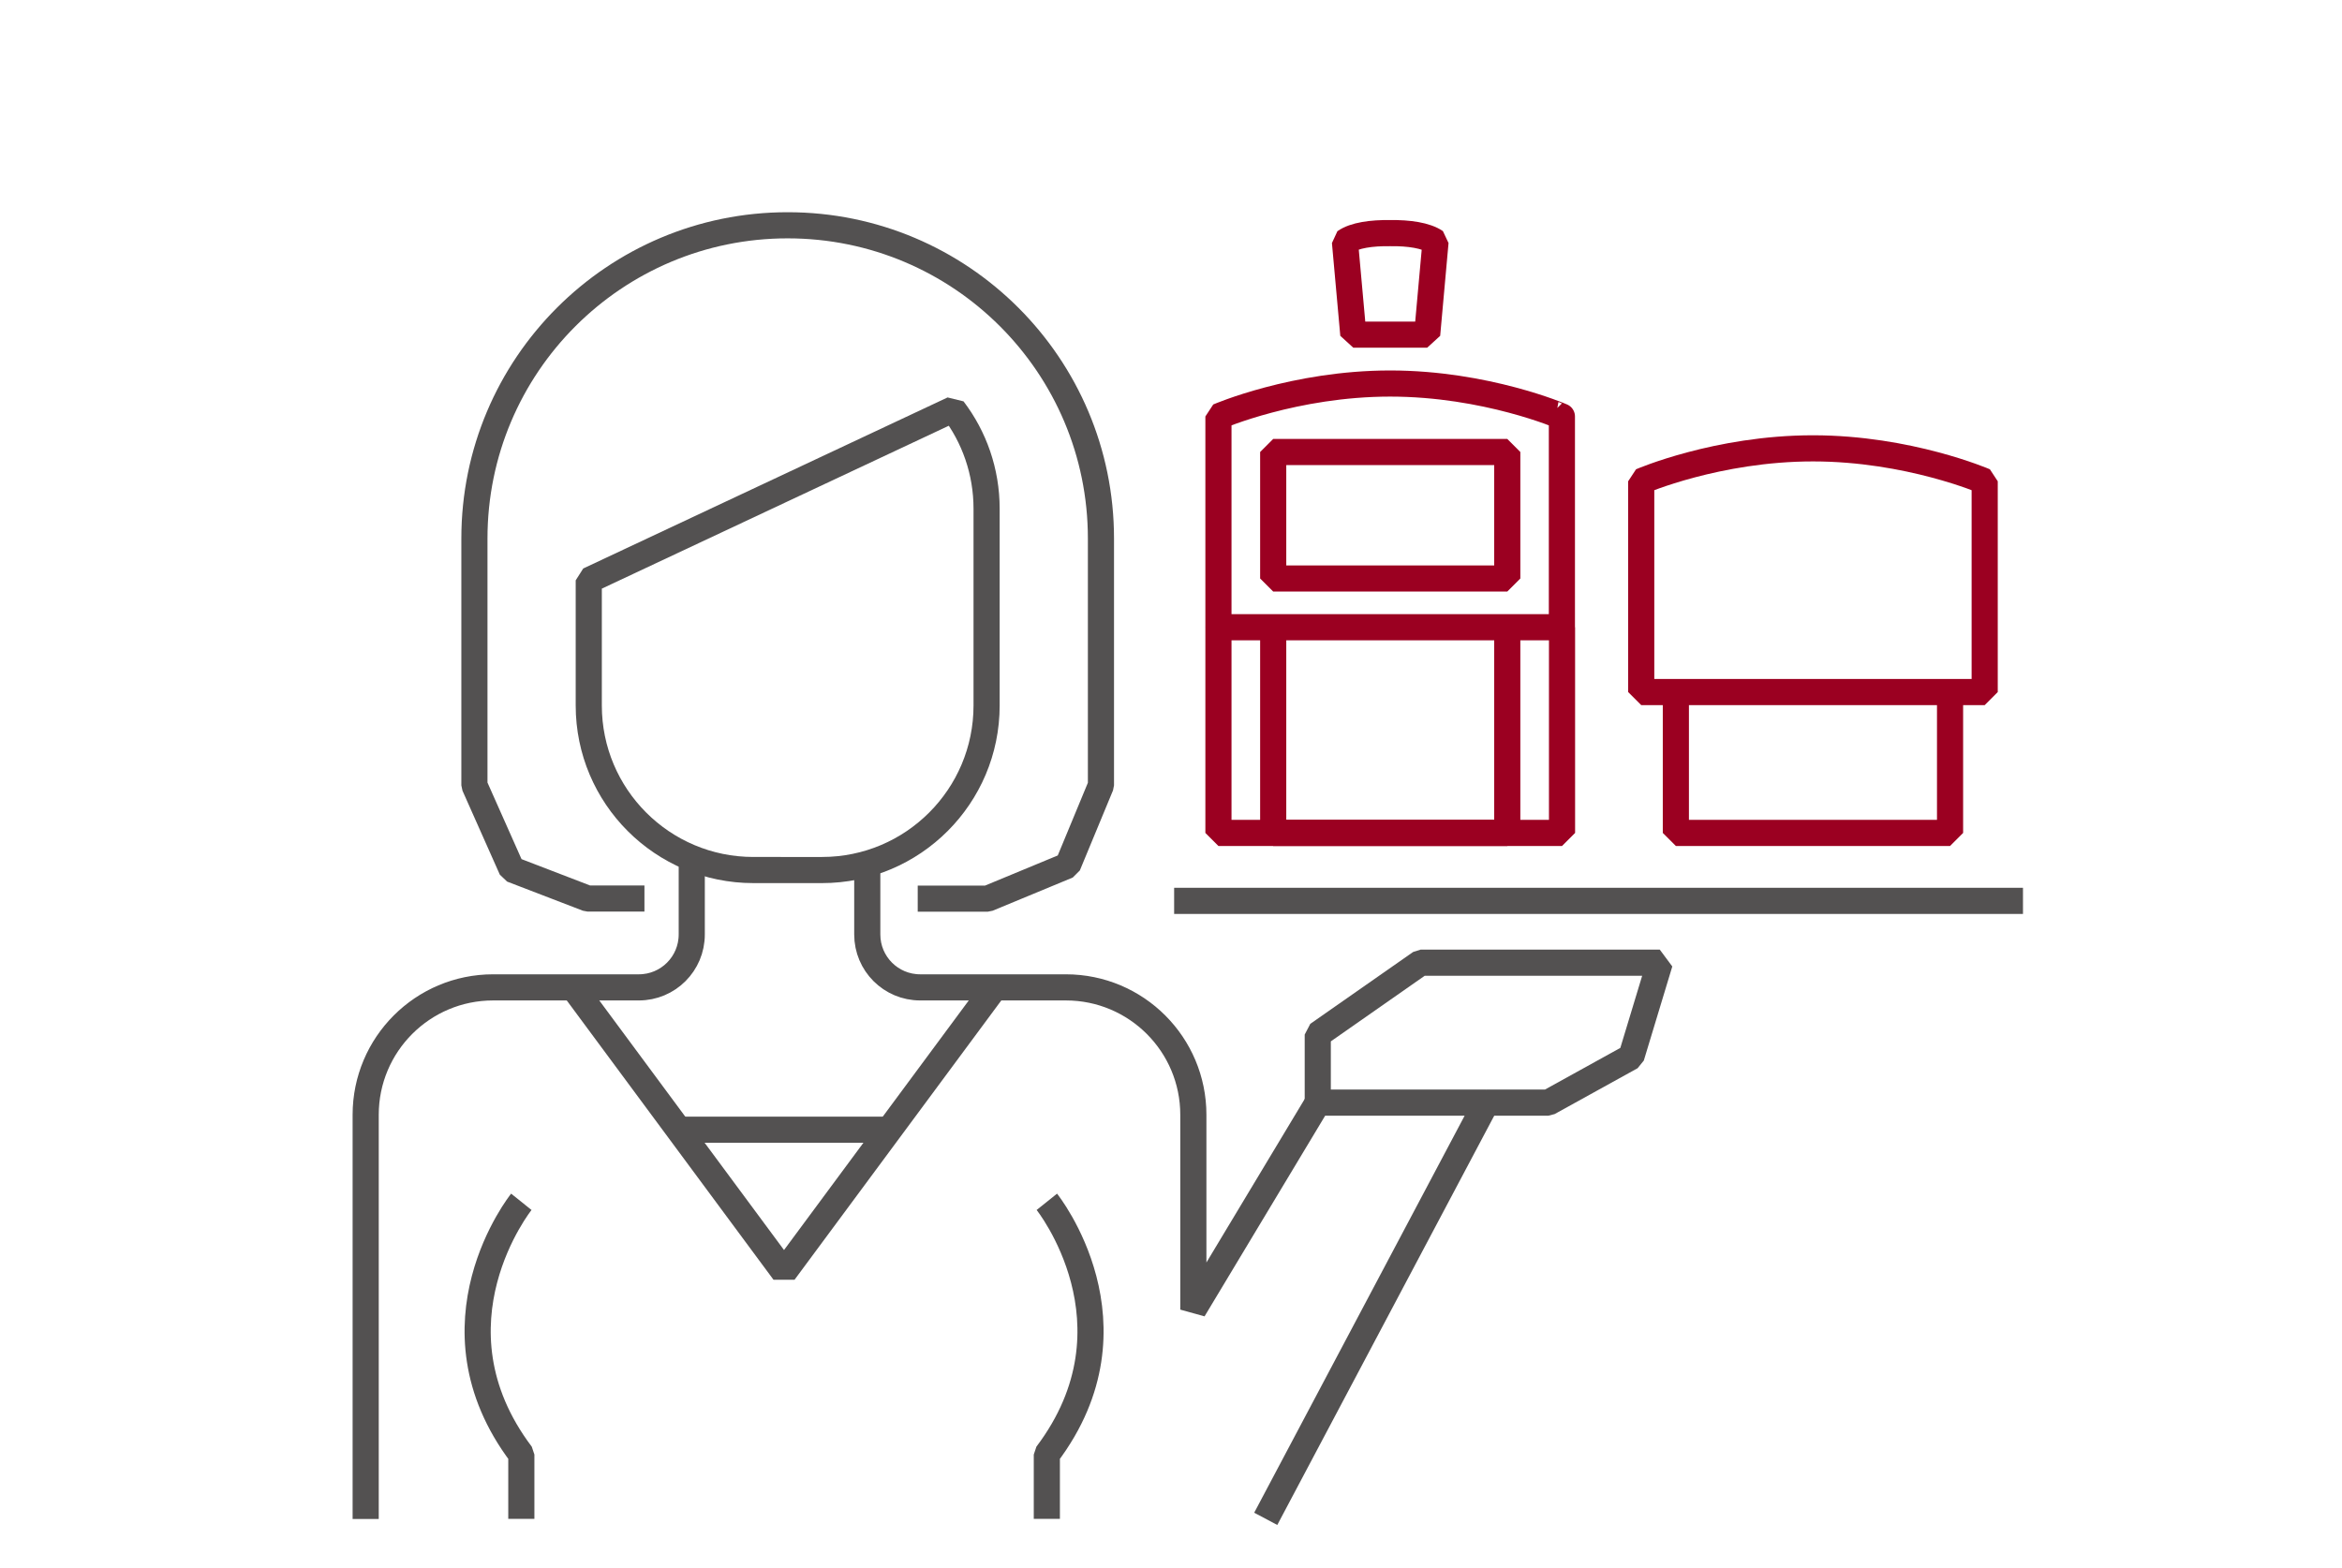
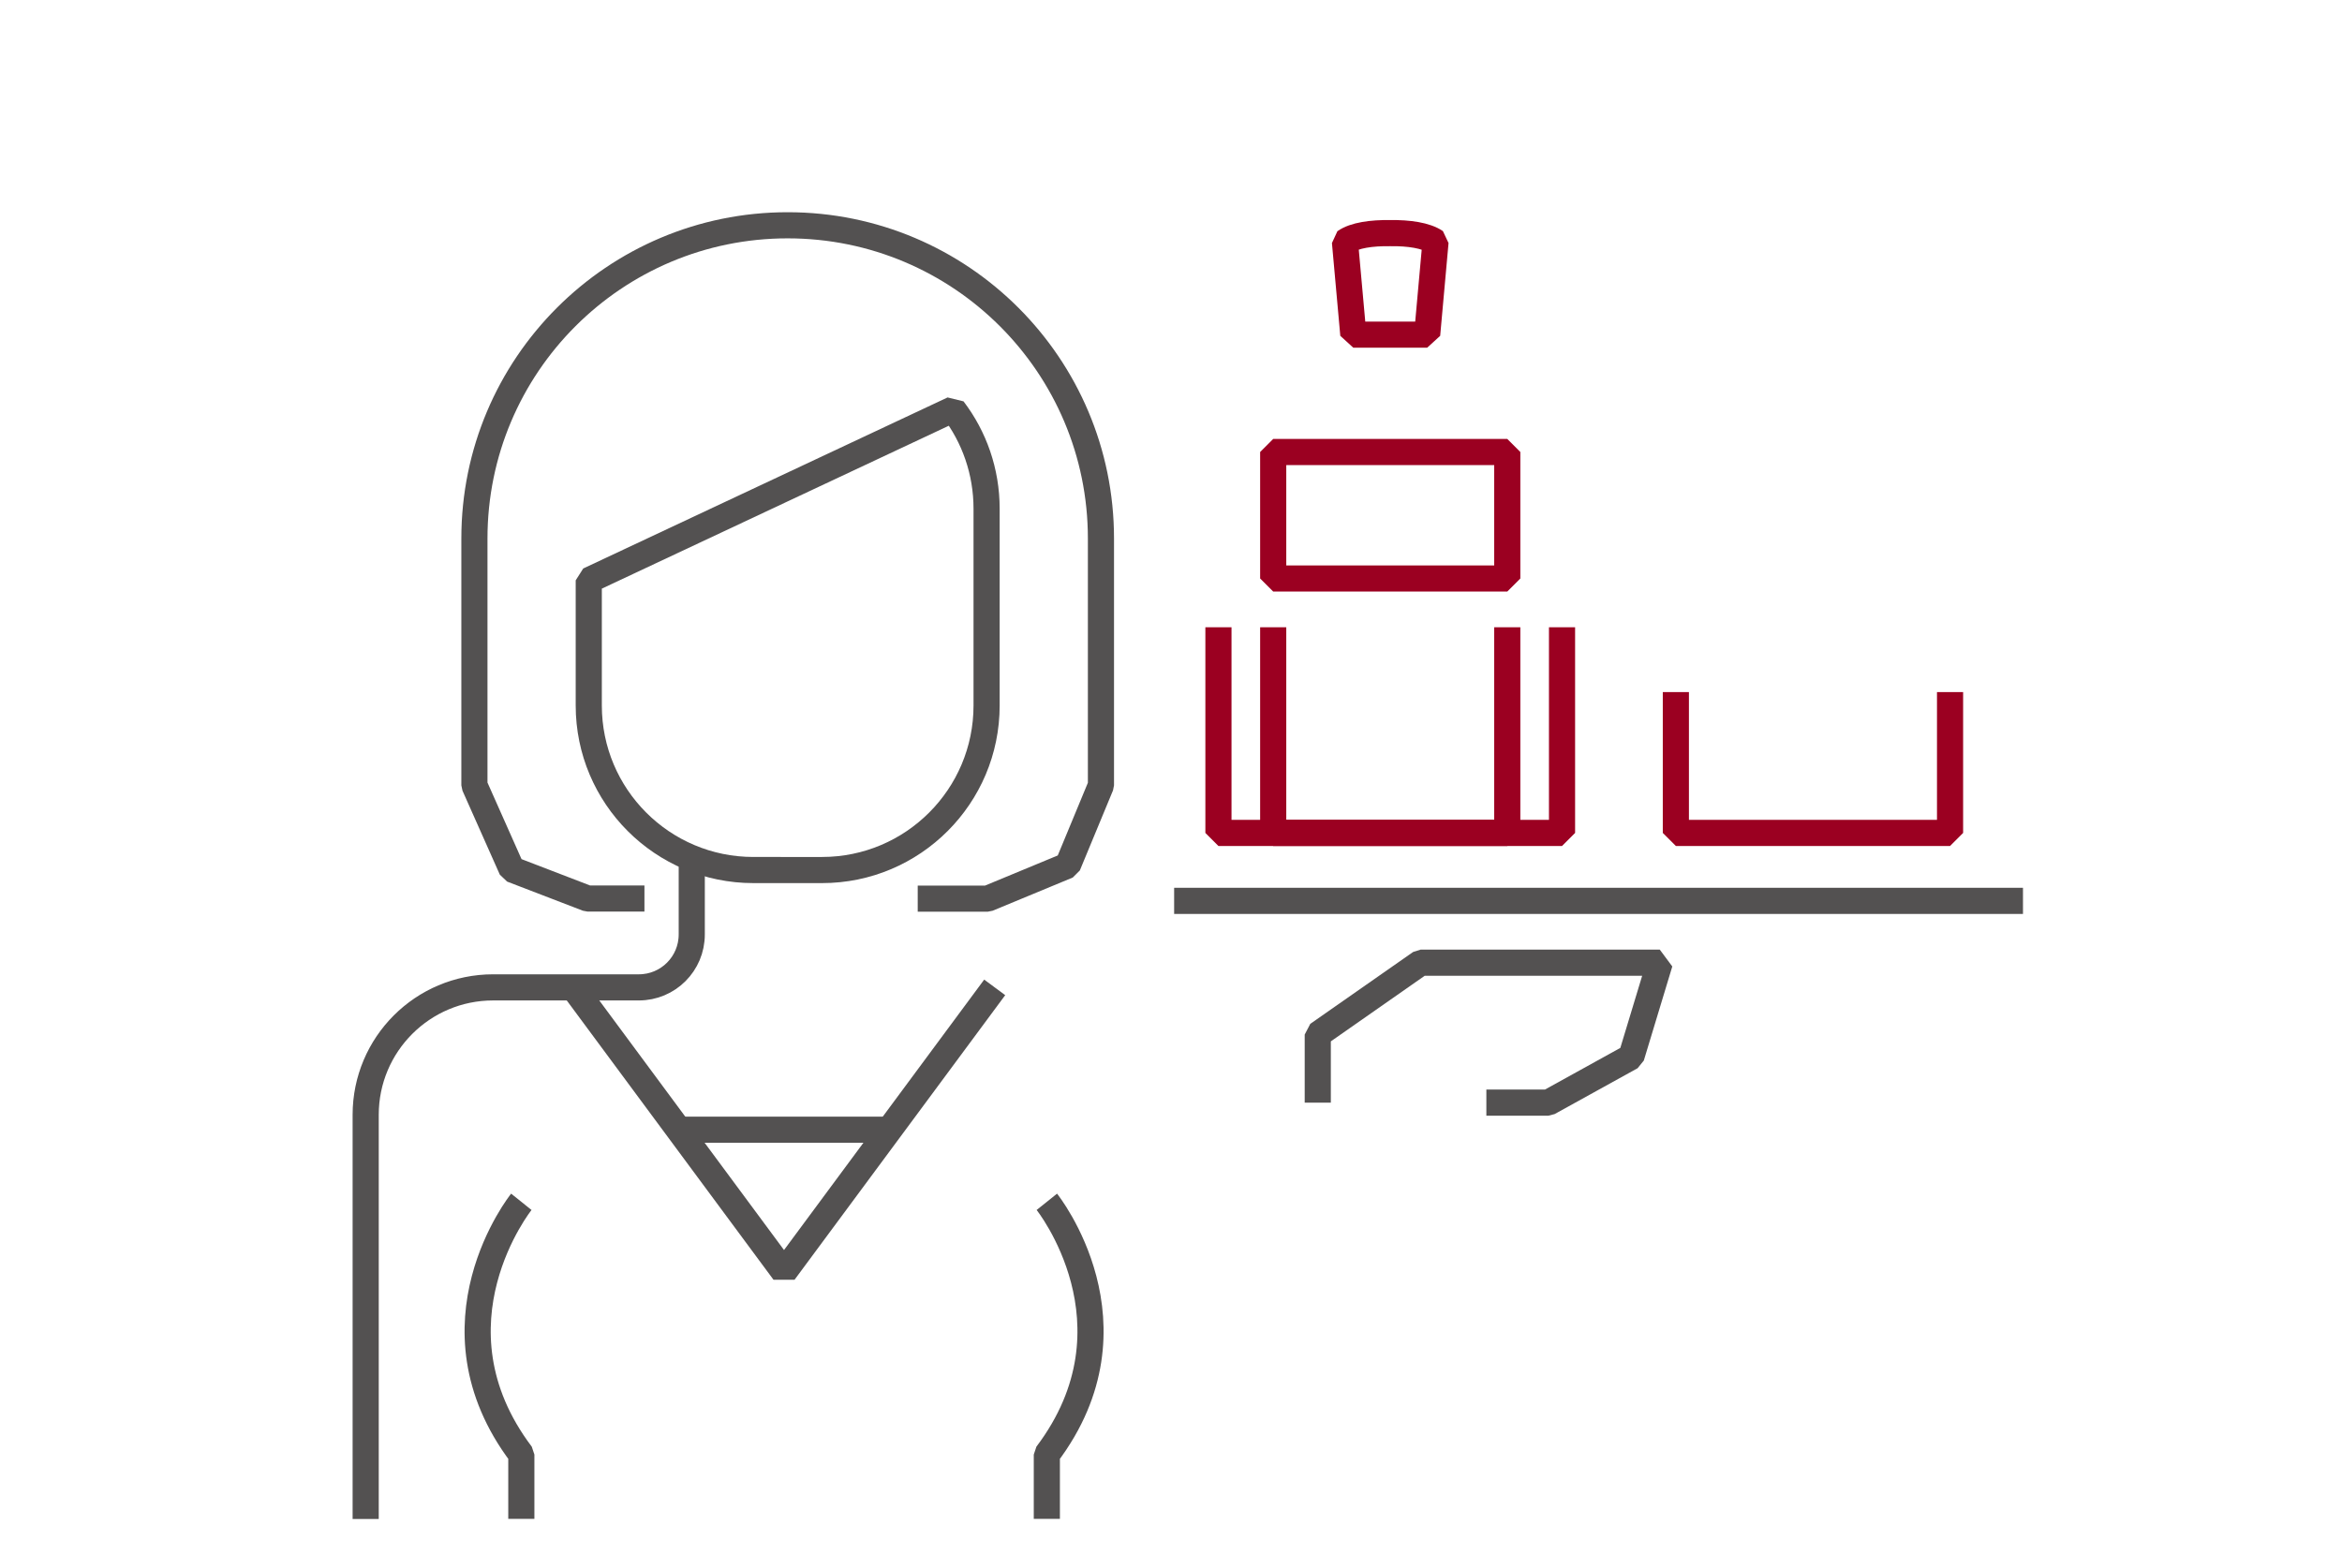
<svg xmlns="http://www.w3.org/2000/svg" version="1.1" id="mit_Datei" x="0px" y="0px" width="1792px" height="1200px" viewBox="0 0 1792 1200" style="enable-background:new 0 0 1792 1200;" xml:space="preserve">
  <style type="text/css">
	.st0{fill:none;stroke:#535151;stroke-width:20;stroke-linejoin:bevel;stroke-miterlimit:10;}
	.st1{fill:none;stroke:#9B0021;stroke-width:20;stroke-linejoin:bevel;stroke-miterlimit:10;}
</style>
  <line class="st0" x1="898.4" y1="689.4" x2="1547.9" y2="689.4" />
  <g>
    <path class="st0" d="M450.5,444.1v95.8c0,69.5,56.4,125.9,125.9,125.9H629c69.5,0,125.9-56.4,125.9-125.9V389.3   c0-28.6-9.5-55-25.6-76.1L450.5,444.1z" />
    <path class="st0" d="M702.2,687.7h53.5l61.3-25.4l25.4-61.3V412.1c0-132.4-107.3-239.7-239.7-239.7l0,0   C470.3,172.4,363,279.7,363,412.1V601l28.6,64.3l58,22.3h43.5" />
    <path class="st0" d="M529.3,656.6v58.5c0,22.4-18.1,40.5-40.5,40.5H377.3c-53.9,0-97.5,43.7-97.5,97.5v309.3" />
-     <path class="st0" d="M663.6,656.6v58.5c0,22.4,18.1,40.5,40.5,40.5h111.5c53.9,0,97.5,43.7,97.5,97.5v149.1l95.2-158.4h129   l-168.8,318.5" />
    <polyline class="st0" points="761.1,755.6 599.9,973.4 438.7,755.6  " />
    <line class="st0" x1="519.3" y1="864.5" x2="680.5" y2="864.5" />
    <path class="st0" d="M398.9,919.7c0,0-75.2,93.8,0,193.4v49.2" />
    <path class="st0" d="M801,919.7c0,0,75.2,93.8,0,193.4v49.2" />
    <polyline class="st0" points="1008.3,843.8 1008.3,791.7 1087,736.7 1270,736.7 1248.2,808.7 1184.7,843.8 1137.3,843.8  " />
  </g>
  <g>
-     <path class="st1" d="M1063.7,293.5c-73.1,0-131.4,25.2-131.4,25.2V480h131.4h131.4V318.7C1195.2,318.7,1137,293.5,1063.7,293.5z" />
    <polyline class="st1" points="932.3,480 932.3,637.4 1195.2,637.4 1195.2,480  " />
    <polyline class="st1" points="974.2,480 974.2,637.4 1153.3,637.4 1153.3,480  " />
    <path class="st1" d="M1063.7,178.4c-14.1-0.2-27.4,1.6-34.6,6.7l6.4,71h28.2h28.3l6.4-71C1091.1,180.1,1077.9,178.2,1063.7,178.4z" />
    <rect x="974.2" y="345.9" class="st1" width="179.1" height="96.8" />
-     <path class="st1" d="M1387.2,343.1c-73.2,0-131.4,25.2-131.4,25.2v161.3h131.4h131.4V368.3C1518.6,368.3,1460.4,343.1,1387.2,343.1   z" />
    <polyline class="st1" points="1282.3,529.6 1282.3,637.4 1492.1,637.4 1492.1,529.6  " />
  </g>
</svg>